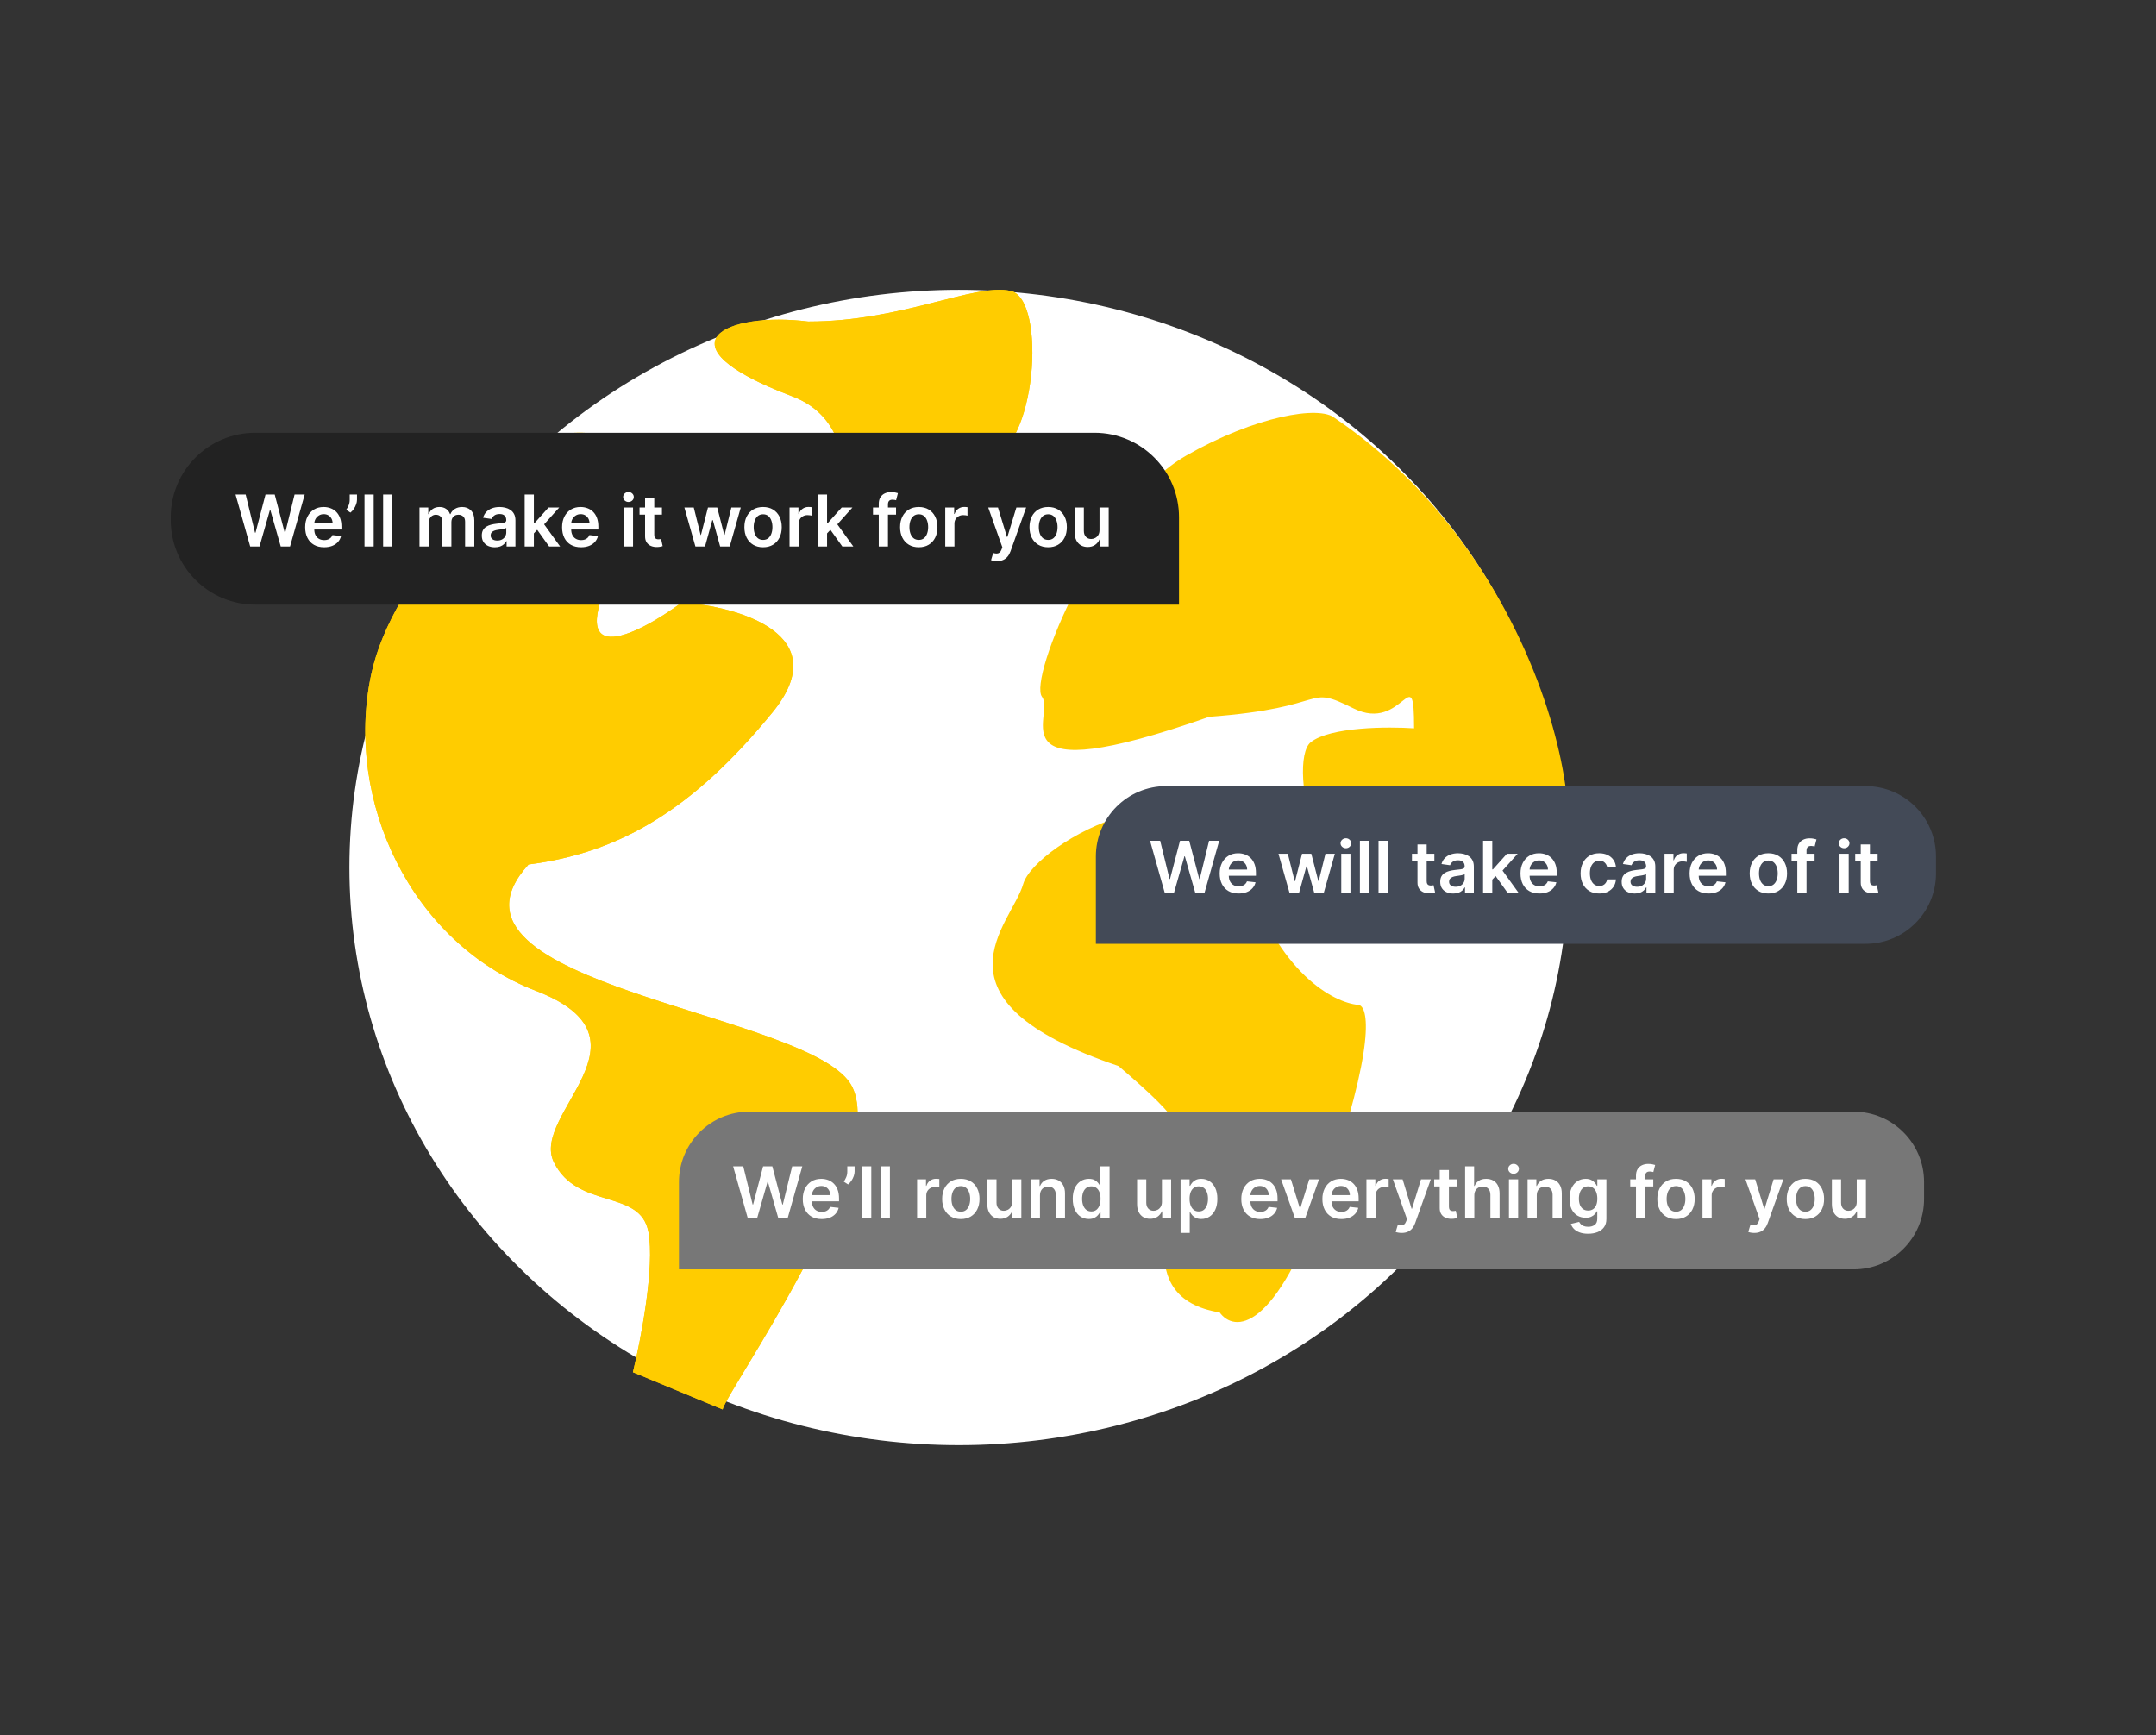
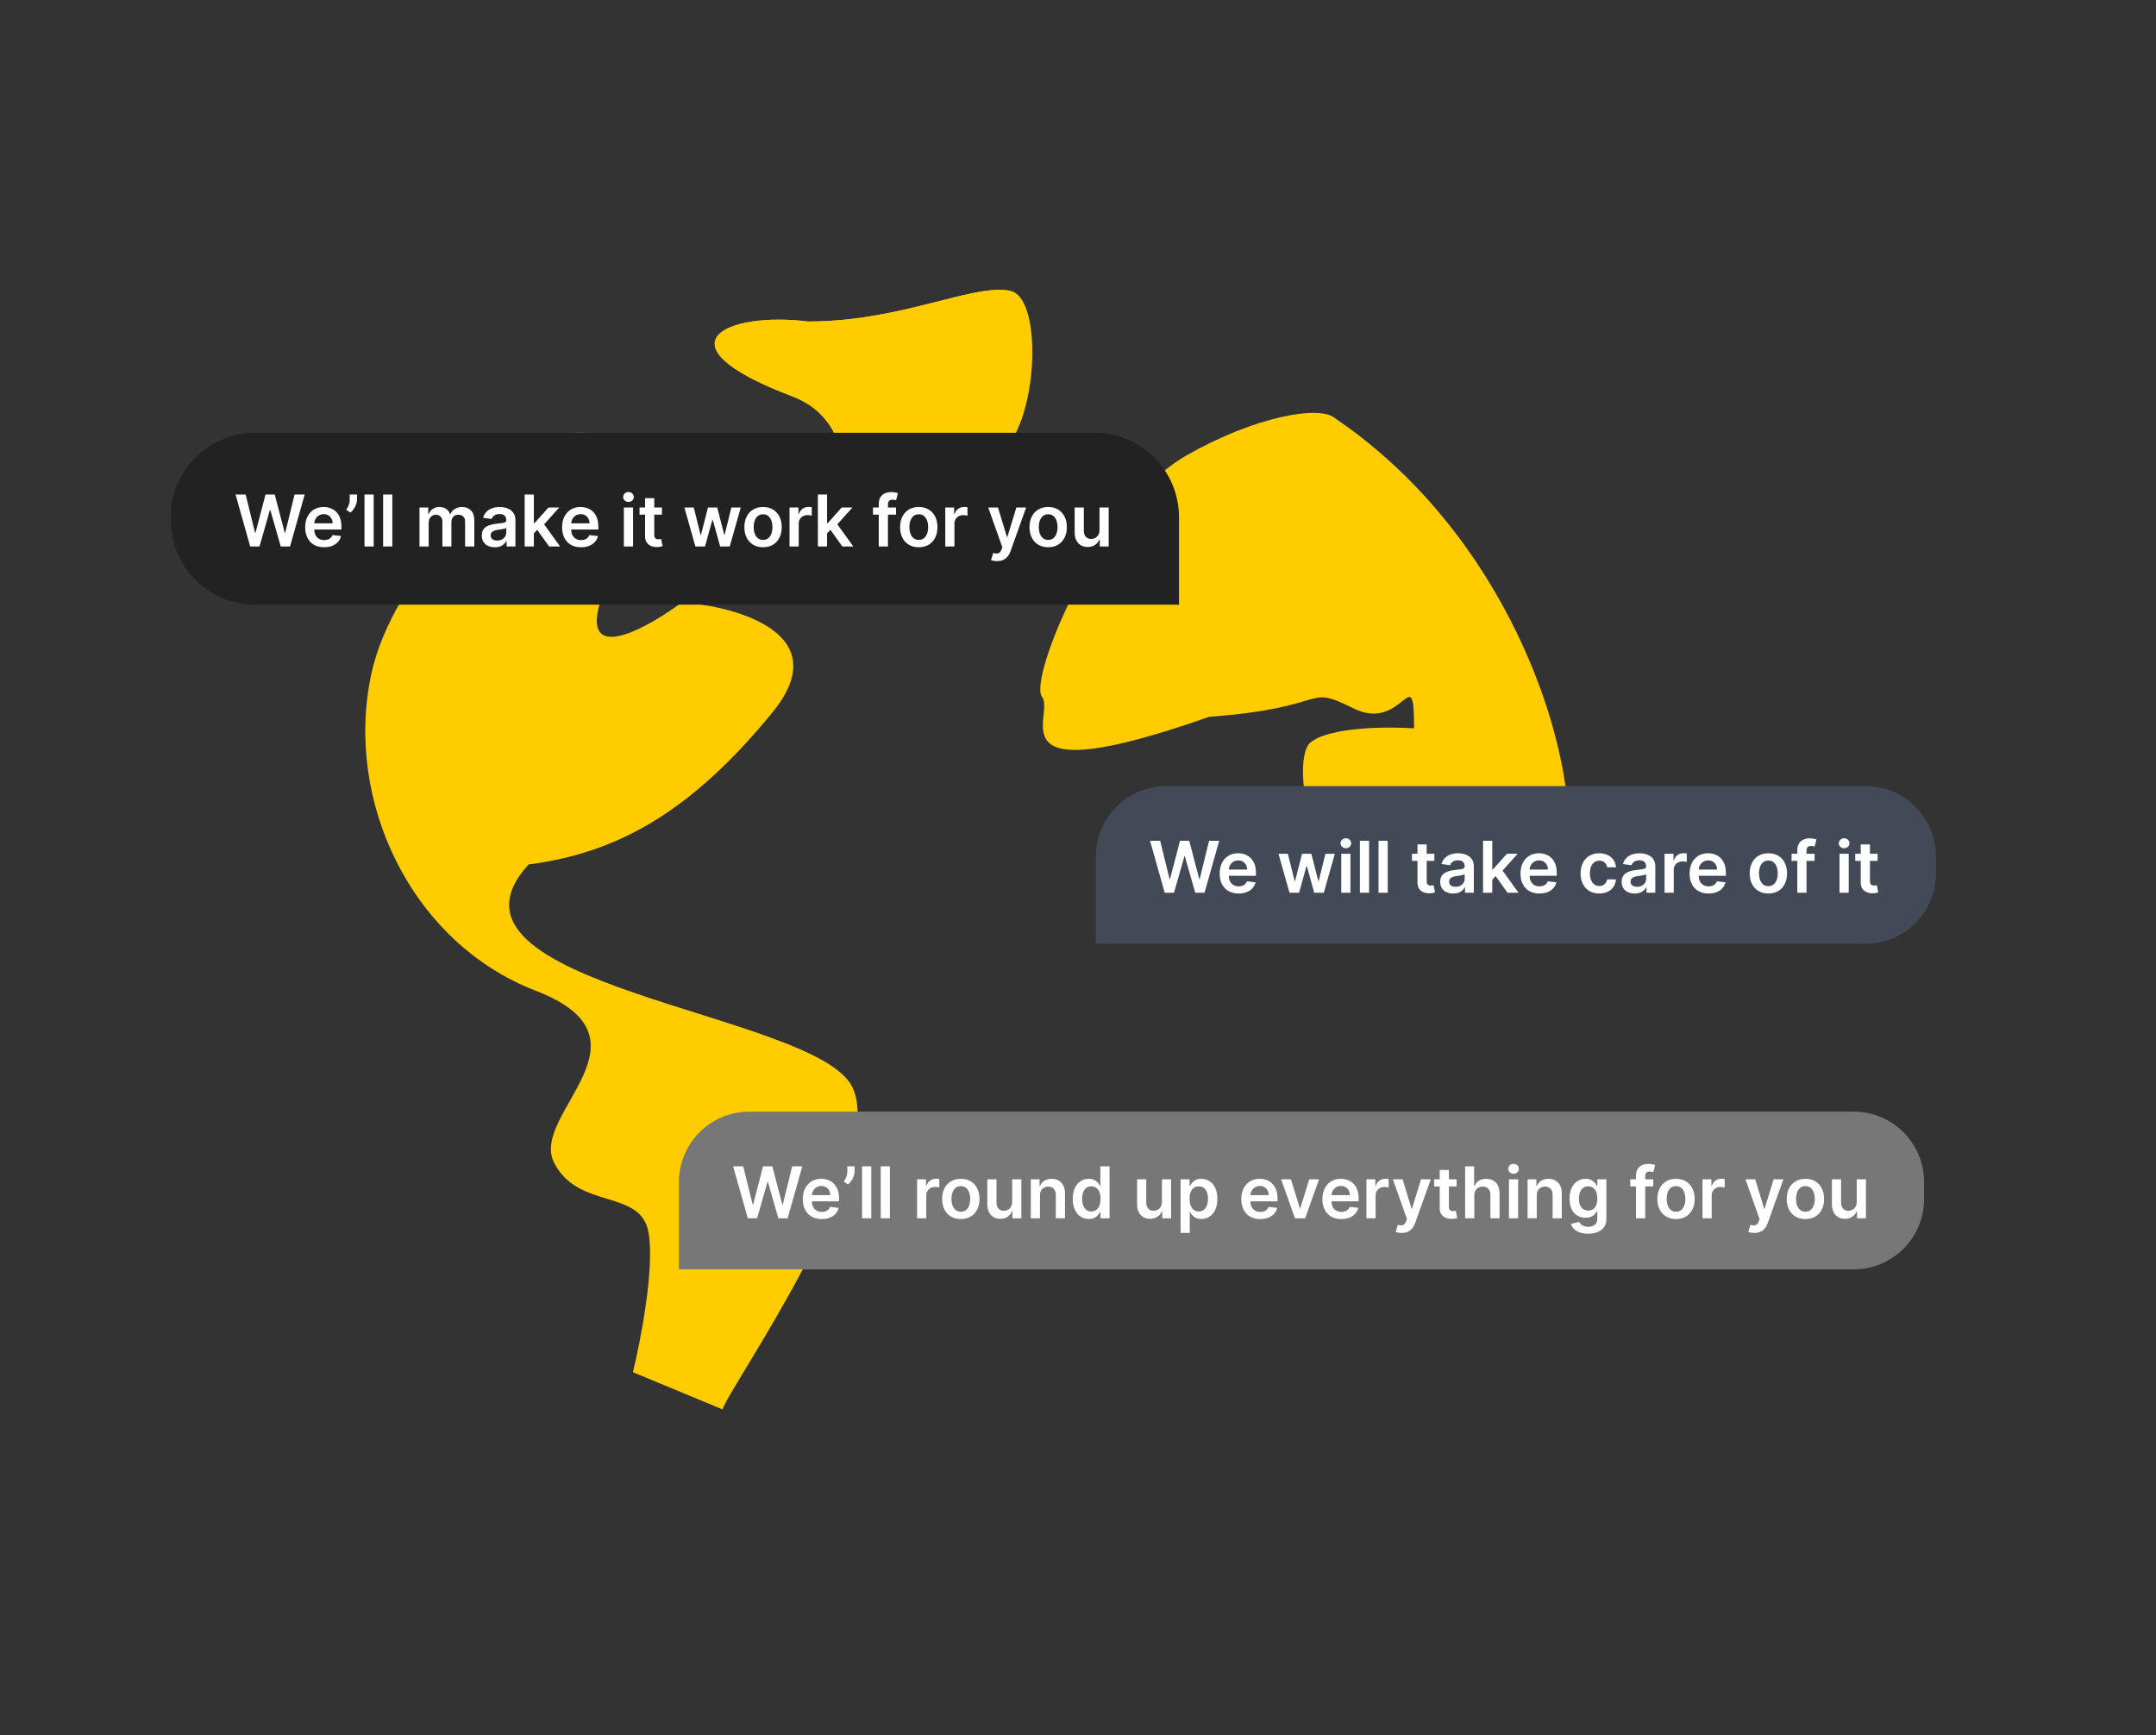
<svg xmlns="http://www.w3.org/2000/svg" width="543" height="437" viewBox="0 0 543 437" fill="none">
  <rect x="0" y="0" width="543" height="437" fill="#333333" stroke="none" />
-   <ellipse cx="241.5" cy="218.5" rx="153.5" ry="145.5" fill="white" />
+   <g style="mix-blend-mode:multiply">
+     <path d="M254.494 73.266C245.249 71.287 227.17 80.984 203.545 80.984C183.069 78.412 164.757 86.644 199.436 99.785C221.007 107.959 207.243 136 222.445 136C237.648 136 236.004 117.191 248.536 115.617Z" fill="#FFCC00" />
+   </g>
+   <g style="mix-blend-mode:multiply">
+     </g>
  <g style="mix-blend-mode:multiply">
    <path d="M254.494 73.266C245.249 71.287 227.17 80.984 203.545 80.984C183.069 78.412 164.757 86.644 199.436 99.785C221.007 107.959 207.243 136 222.445 136C237.648 136 236.004 117.191 248.536 115.617C261.068 114.042 263.739 75.245 254.494 73.266Z" fill="#FFCC00" />
  </g>
  <g style="mix-blend-mode:multiply">
    <path d="M214.646 273.776C223.887 292.715 182.816 350.704 181.995 355L159.406 345.628C161.391 337.493 164.95 319.035 163.307 310.288C161.254 299.354 145.441 304.821 139.486 292.715C133.531 280.61 166.388 261.671 134.968 249.565C103.549 237.46 86.71 201.729 93.486 169.903C98.908 144.443 126.686 119.073 139.897 109.571C151.807 107.358 171.727 110.391 156.12 140.225C140.513 170.059 160.022 160.336 171.727 151.745C186.033 152.786 210.621 159.789 194.521 179.47C174.397 204.072 155.915 214.811 133.12 217.739C105.192 248.394 205.405 254.837 214.646 273.776Z" fill="#FFCC00" />
  </g>
  <g style="mix-blend-mode:multiply">
-     <path d="M254.494 73.266C245.249 71.287 227.17 80.984 203.545 80.984C183.069 78.412 164.757 86.644 199.436 99.785C221.007 107.959 207.243 136 222.445 136C237.648 136 236.004 117.191 248.536 115.617C261.068 114.042 263.739 75.245 254.494 73.266Z" fill="#FFCC00" />
-   </g>
-   <g style="mix-blend-mode:multiply">
-     <path d="M214.646 273.776C223.887 292.715 182.816 350.704 181.995 355L159.406 345.628C161.391 337.493 164.95 319.035 163.307 310.288C161.254 299.354 145.441 304.821 139.486 292.715C133.531 280.61 166.388 261.671 134.968 249.565C103.549 237.46 86.71 201.729 93.486 169.903C98.908 144.443 126.686 119.073 139.897 109.571C151.807 107.358 171.727 110.391 156.12 140.225C140.513 170.059 160.022 160.336 171.727 151.745C186.033 152.786 210.621 159.789 194.521 179.47C174.397 204.072 155.915 214.811 133.12 217.739C105.192 248.394 205.405 254.837 214.646 273.776Z" fill="#FFCC00" />
-   </g>
-   <g style="mix-blend-mode:multiply">
-     <path d="M333.863 299.544C321.053 336.229 310.734 335.514 307.176 330.57C284.389 326.863 295.885 303.251 297.732 294.47C299.58 285.689 298.348 282.762 281.72 268.517C232.04 251.736 254.827 232.808 257.701 222.661C260.575 212.514 303.686 187.927 313.745 219.734C321.792 245.179 335.985 252.582 342.075 253.102C344.675 253.297 346.673 262.859 333.863 299.544Z" fill="#FFCC00" />
-   </g>
+     </g>
  <g style="mix-blend-mode:multiply">
    <path d="M298.762 114.743C316.1 104.834 332.401 102.007 336.218 105.327C395.706 145.71 403.874 227.36 387.775 220.392C371.675 213.425 372.86 202.613 359.237 203.967C345.615 205.322 380.084 221.967 356.141 228.354C332.199 234.741 323.943 191.774 330.135 186.935C335.089 183.065 349.537 183 356.141 183.452C356.141 165.491 353.482 184.711 340.868 178.419C328.254 172.128 335.708 178.226 304.542 180.548C249.433 199.903 265.945 180.161 262.436 175.516C258.927 170.871 277.091 127.13 298.762 114.743Z" fill="#FFCC00" />
  </g>
  <path d="M43 130.294C43 118.533 52.533 109 64.294 109H275.647C287.407 109 296.941 118.534 296.941 130.294V152.294H64.294C52.533 152.294 43 142.76 43 131V130.294Z" fill="#222222" />
  <path d="M63.016 137.647L59.322 124.556H61.872L64.231 134.176H64.352L66.871 124.556H69.191L71.716 134.182H71.831L74.19 124.556H76.74L73.046 137.647H70.706L68.085 128.461H67.983L65.356 137.647H63.016ZM81.627 137.839C80.642 137.839 79.792 137.634 79.076 137.225C78.365 136.812 77.817 136.228 77.434 135.474C77.05 134.715 76.858 133.822 76.858 132.795C76.858 131.785 77.05 130.899 77.434 130.136C77.821 129.369 78.363 128.773 79.057 128.346C79.752 127.916 80.568 127.701 81.505 127.701C82.111 127.701 82.681 127.799 83.218 127.995C83.76 128.187 84.237 128.485 84.65 128.89C85.068 129.295 85.396 129.81 85.635 130.437C85.873 131.059 85.993 131.8 85.993 132.661V133.371H77.945V131.811H83.775C83.77 131.368 83.674 130.974 83.487 130.628C83.299 130.279 83.037 130.004 82.701 129.804C82.368 129.604 81.981 129.503 81.537 129.503C81.064 129.503 80.649 129.618 80.291 129.849C79.933 130.074 79.654 130.373 79.454 130.743C79.257 131.11 79.157 131.513 79.153 131.952V133.313C79.153 133.884 79.257 134.374 79.466 134.783C79.675 135.188 79.967 135.499 80.342 135.716C80.717 135.93 81.156 136.036 81.659 136.036C81.995 136.036 82.3 135.989 82.573 135.895C82.846 135.797 83.082 135.655 83.282 135.467C83.483 135.28 83.634 135.047 83.736 134.77L85.897 135.013C85.76 135.584 85.5 136.083 85.117 136.509C84.738 136.931 84.252 137.259 83.659 137.493C83.067 137.724 82.39 137.839 81.627 137.839ZM89.912 124.556V125.86C89.912 126.235 89.84 126.625 89.695 127.03C89.555 127.43 89.361 127.814 89.114 128.18C88.866 128.542 88.585 128.854 88.27 129.113L87.196 128.417C87.43 128.063 87.635 127.682 87.809 127.273C87.984 126.859 88.072 126.393 88.072 125.873V124.556H89.912ZM94.114 124.556V137.647H91.8V124.556H94.114ZM98.807 124.556V137.647H96.493V124.556H98.807ZM105.651 137.647V127.829H107.863V129.497H107.978C108.183 128.934 108.521 128.496 108.994 128.18C109.467 127.861 110.032 127.701 110.688 127.701C111.353 127.701 111.913 127.863 112.369 128.187C112.83 128.506 113.153 128.943 113.341 129.497H113.443C113.661 128.952 114.027 128.517 114.543 128.193C115.063 127.865 115.678 127.701 116.39 127.701C117.293 127.701 118.031 127.986 118.602 128.557C119.173 129.128 119.458 129.961 119.458 131.057V137.647H117.138V131.415C117.138 130.805 116.976 130.36 116.652 130.079C116.328 129.793 115.932 129.65 115.463 129.65C114.905 129.65 114.468 129.825 114.153 130.175C113.842 130.52 113.686 130.969 113.686 131.523V137.647H111.417V131.319C111.417 130.812 111.264 130.407 110.957 130.104C110.654 129.802 110.258 129.65 109.768 129.65C109.435 129.65 109.133 129.736 108.86 129.906C108.587 130.072 108.37 130.309 108.208 130.616C108.046 130.918 107.965 131.272 107.965 131.677V137.647H105.651ZM124.631 137.845C124.009 137.845 123.448 137.734 122.95 137.513C122.455 137.287 122.063 136.954 121.774 136.515C121.488 136.077 121.345 135.535 121.345 134.892C121.345 134.338 121.448 133.88 121.652 133.518C121.857 133.155 122.136 132.866 122.49 132.648C122.843 132.431 123.242 132.267 123.685 132.156C124.132 132.041 124.595 131.958 125.072 131.907C125.647 131.847 126.114 131.794 126.472 131.747C126.83 131.696 127.09 131.619 127.252 131.517C127.418 131.41 127.501 131.246 127.501 131.025V130.986C127.501 130.505 127.358 130.132 127.073 129.868C126.787 129.604 126.376 129.471 125.839 129.471C125.272 129.471 124.823 129.595 124.49 129.842C124.162 130.089 123.941 130.381 123.826 130.718L121.665 130.411C121.835 129.814 122.117 129.316 122.509 128.915C122.901 128.51 123.38 128.208 123.947 128.008C124.514 127.803 125.14 127.701 125.826 127.701C126.299 127.701 126.77 127.756 127.239 127.867C127.708 127.978 128.136 128.161 128.524 128.417C128.911 128.668 129.223 129.011 129.457 129.446C129.696 129.881 129.815 130.424 129.815 131.076V137.647H127.59V136.298H127.514C127.373 136.571 127.175 136.827 126.919 137.065C126.668 137.3 126.35 137.489 125.967 137.634C125.588 137.775 125.142 137.845 124.631 137.845ZM125.232 136.145C125.696 136.145 126.099 136.053 126.44 135.87C126.781 135.682 127.043 135.435 127.226 135.128C127.414 134.822 127.507 134.487 127.507 134.125V132.968C127.435 133.028 127.311 133.083 127.137 133.134C126.966 133.185 126.774 133.23 126.561 133.268C126.348 133.307 126.137 133.341 125.928 133.371C125.72 133.4 125.539 133.426 125.385 133.447C125.04 133.494 124.731 133.571 124.458 133.677C124.186 133.784 123.97 133.933 123.813 134.125C123.655 134.312 123.576 134.555 123.576 134.854C123.576 135.28 123.732 135.601 124.043 135.819C124.354 136.036 124.75 136.145 125.232 136.145ZM134.251 134.566L134.245 131.773H134.615L138.144 127.829H140.848L136.507 132.661H136.028L134.251 134.566ZM132.142 137.647V124.556H134.455V137.647H132.142ZM138.303 137.647L135.107 133.179L136.667 131.549L141.071 137.647H138.303ZM146.332 137.839C145.348 137.839 144.497 137.634 143.781 137.225C143.07 136.812 142.522 136.228 142.139 135.474C141.755 134.715 141.563 133.822 141.563 132.795C141.563 131.785 141.755 130.899 142.139 130.136C142.527 129.369 143.068 128.773 143.762 128.346C144.457 127.916 145.273 127.701 146.21 127.701C146.816 127.701 147.387 127.799 147.924 127.995C148.465 128.187 148.942 128.485 149.355 128.89C149.773 129.295 150.101 129.81 150.34 130.437C150.578 131.059 150.698 131.8 150.698 132.661V133.371H142.65V131.811H148.48C148.475 131.368 148.379 130.974 148.192 130.628C148.004 130.279 147.742 130.004 147.406 129.804C147.073 129.604 146.686 129.503 146.242 129.503C145.769 129.503 145.354 129.618 144.996 129.849C144.638 130.074 144.359 130.373 144.159 130.743C143.963 131.11 143.862 131.513 143.858 131.952V133.313C143.858 133.884 143.963 134.374 144.171 134.783C144.38 135.188 144.672 135.499 145.047 135.716C145.422 135.93 145.861 136.036 146.364 136.036C146.701 136.036 147.005 135.989 147.278 135.895C147.551 135.797 147.787 135.655 147.987 135.467C148.188 135.28 148.339 135.047 148.441 134.77L150.602 135.013C150.465 135.584 150.205 136.083 149.822 136.509C149.443 136.931 148.957 137.259 148.365 137.493C147.772 137.724 147.095 137.839 146.332 137.839ZM157.12 137.647V127.829H159.434V137.647H157.12ZM158.283 126.435C157.917 126.435 157.602 126.314 157.337 126.071C157.073 125.824 156.941 125.528 156.941 125.182C156.941 124.833 157.073 124.537 157.337 124.294C157.602 124.047 157.917 123.923 158.283 123.923C158.654 123.923 158.97 124.047 159.229 124.294C159.494 124.537 159.626 124.833 159.626 125.182C159.626 125.528 159.494 125.824 159.229 126.071C158.97 126.314 158.654 126.435 158.283 126.435ZM166.716 127.829V129.618H161.072V127.829H166.716ZM162.465 125.476H164.779V134.694C164.779 135.005 164.826 135.243 164.92 135.41C165.018 135.572 165.146 135.682 165.303 135.742C165.461 135.802 165.636 135.832 165.828 135.832C165.973 135.832 166.105 135.821 166.224 135.8C166.348 135.778 166.441 135.759 166.505 135.742L166.895 137.551C166.772 137.594 166.595 137.64 166.365 137.692C166.139 137.743 165.862 137.773 165.534 137.781C164.954 137.798 164.432 137.711 163.968 137.519C163.503 137.323 163.134 137.02 162.862 136.611C162.593 136.202 162.461 135.691 162.465 135.077V125.476ZM175.142 137.647L172.368 127.829H174.727L176.453 134.732H176.542L178.307 127.829H180.64L182.404 134.694H182.5L184.2 127.829H186.565L183.784 137.647H181.375L179.534 131.012H179.4L177.559 137.647H175.142ZM192.182 137.839C191.223 137.839 190.392 137.628 189.689 137.206C188.986 136.784 188.441 136.194 188.053 135.435C187.669 134.677 187.477 133.79 187.477 132.776C187.477 131.762 187.669 130.873 188.053 130.111C188.441 129.348 188.986 128.756 189.689 128.334C190.392 127.912 191.223 127.701 192.182 127.701C193.141 127.701 193.972 127.912 194.675 128.334C195.378 128.756 195.921 129.348 196.305 130.111C196.693 130.873 196.887 131.762 196.887 132.776C196.887 133.79 196.693 134.677 196.305 135.435C195.921 136.194 195.378 136.784 194.675 137.206C193.972 137.628 193.141 137.839 192.182 137.839ZM192.195 135.985C192.715 135.985 193.149 135.842 193.499 135.557C193.848 135.267 194.108 134.879 194.279 134.393C194.453 133.908 194.541 133.366 194.541 132.77C194.541 132.169 194.453 131.626 194.279 131.14C194.108 130.65 193.848 130.26 193.499 129.97C193.149 129.68 192.715 129.535 192.195 129.535C191.662 129.535 191.219 129.68 190.865 129.97C190.516 130.26 190.254 130.65 190.079 131.14C189.909 131.626 189.823 132.169 189.823 132.77C189.823 133.366 189.909 133.908 190.079 134.393C190.254 134.879 190.516 135.267 190.865 135.557C191.219 135.842 191.662 135.985 192.195 135.985ZM198.851 137.647V127.829H201.094V129.465H201.196C201.375 128.898 201.682 128.461 202.117 128.155C202.556 127.844 203.057 127.688 203.619 127.688C203.747 127.688 203.89 127.694 204.047 127.707C204.209 127.716 204.343 127.731 204.45 127.752V129.881C204.352 129.846 204.196 129.817 203.983 129.791C203.775 129.761 203.572 129.746 203.376 129.746C202.954 129.746 202.575 129.838 202.238 130.021C201.906 130.2 201.644 130.449 201.452 130.769C201.26 131.089 201.164 131.457 201.164 131.875V137.647H198.851ZM208.097 134.566L208.09 131.773H208.461L211.989 127.829H214.693L210.353 132.661H209.874L208.097 134.566ZM205.987 137.647V124.556H208.301V137.647H205.987ZM212.149 137.647L208.953 133.179L210.513 131.549L214.917 137.647H212.149ZM225.673 127.829V129.618H219.869V127.829H225.673ZM221.32 137.647V126.902C221.32 126.241 221.457 125.692 221.729 125.253C222.006 124.814 222.377 124.486 222.841 124.268C223.306 124.051 223.822 123.942 224.388 123.942C224.789 123.942 225.145 123.974 225.456 124.038C225.767 124.102 225.997 124.16 226.146 124.211L225.686 126.001C225.588 125.971 225.464 125.941 225.315 125.911C225.166 125.877 225 125.86 224.817 125.86C224.386 125.86 224.082 125.964 223.903 126.173C223.728 126.378 223.64 126.672 223.64 127.055V137.647H221.32ZM231.399 137.839C230.44 137.839 229.609 137.628 228.906 137.206C228.203 136.784 227.657 136.194 227.27 135.435C226.886 134.677 226.694 133.79 226.694 132.776C226.694 131.762 226.886 130.873 227.27 130.111C227.657 129.348 228.203 128.756 228.906 128.334C229.609 127.912 230.44 127.701 231.399 127.701C232.358 127.701 233.189 127.912 233.892 128.334C234.595 128.756 235.138 129.348 235.522 130.111C235.909 130.873 236.103 131.762 236.103 132.776C236.103 133.79 235.909 134.677 235.522 135.435C235.138 136.194 234.595 136.784 233.892 137.206C233.189 137.628 232.358 137.839 231.399 137.839ZM231.412 135.985C231.932 135.985 232.366 135.842 232.716 135.557C233.065 135.267 233.325 134.879 233.495 134.393C233.67 133.908 233.758 133.366 233.758 132.77C233.758 132.169 233.67 131.626 233.495 131.14C233.325 130.65 233.065 130.26 232.716 129.97C232.366 129.68 231.932 129.535 231.412 129.535C230.879 129.535 230.436 129.68 230.082 129.97C229.733 130.26 229.471 130.65 229.296 131.14C229.125 131.626 229.04 132.169 229.04 132.77C229.04 133.366 229.125 133.908 229.296 134.393C229.471 134.879 229.733 135.267 230.082 135.557C230.436 135.842 230.879 135.985 231.412 135.985ZM238.067 137.647V127.829H240.311V129.465H240.413C240.592 128.898 240.899 128.461 241.334 128.155C241.773 127.844 242.273 127.688 242.836 127.688C242.964 127.688 243.106 127.694 243.264 127.707C243.426 127.716 243.56 127.731 243.667 127.752V129.881C243.569 129.846 243.413 129.817 243.2 129.791C242.991 129.761 242.789 129.746 242.593 129.746C242.171 129.746 241.792 129.838 241.455 130.021C241.123 130.2 240.861 130.449 240.669 130.769C240.477 131.089 240.381 131.457 240.381 131.875V137.647H238.067ZM251.107 141.329C250.792 141.329 250.5 141.303 250.231 141.252C249.967 141.205 249.756 141.15 249.599 141.086L250.136 139.283C250.472 139.381 250.773 139.428 251.037 139.424C251.301 139.42 251.533 139.336 251.734 139.175C251.938 139.017 252.111 138.753 252.251 138.382L252.449 137.851L248.889 127.829H251.344L253.606 135.243H253.709L255.978 127.829H258.439L254.508 138.836C254.324 139.356 254.082 139.801 253.779 140.172C253.476 140.547 253.106 140.832 252.667 141.028C252.232 141.229 251.712 141.329 251.107 141.329ZM263.989 137.839C263.03 137.839 262.199 137.628 261.496 137.206C260.793 136.784 260.247 136.194 259.859 135.435C259.476 134.677 259.284 133.79 259.284 132.776C259.284 131.762 259.476 130.873 259.859 130.111C260.247 129.348 260.793 128.756 261.496 128.334C262.199 127.912 263.03 127.701 263.989 127.701C264.947 127.701 265.778 127.912 266.482 128.334C267.185 128.756 267.728 129.348 268.112 130.111C268.499 130.873 268.693 131.762 268.693 132.776C268.693 133.79 268.499 134.677 268.112 135.435C267.728 136.194 267.185 136.784 266.482 137.206C265.778 137.628 264.947 137.839 263.989 137.839ZM264.001 135.985C264.521 135.985 264.956 135.842 265.305 135.557C265.655 135.267 265.915 134.879 266.085 134.393C266.26 133.908 266.347 133.366 266.347 132.77C266.347 132.169 266.26 131.626 266.085 131.14C265.915 130.65 265.655 130.26 265.305 129.97C264.956 129.68 264.521 129.535 264.001 129.535C263.469 129.535 263.026 129.68 262.672 129.97C262.322 130.26 262.06 130.65 261.886 131.14C261.715 131.626 261.63 132.169 261.63 132.77C261.63 133.366 261.715 133.908 261.886 134.393C262.06 134.879 262.322 135.267 262.672 135.557C263.026 135.842 263.469 135.985 264.001 135.985ZM276.915 133.518V127.829H279.229V137.647H276.985V135.902H276.883C276.661 136.452 276.297 136.901 275.79 137.251C275.287 137.6 274.667 137.775 273.93 137.775C273.286 137.775 272.718 137.632 272.223 137.346C271.733 137.057 271.35 136.637 271.073 136.087C270.796 135.533 270.657 134.864 270.657 134.08V127.829H272.971V133.722C272.971 134.344 273.142 134.839 273.482 135.205C273.823 135.572 274.271 135.755 274.825 135.755C275.166 135.755 275.496 135.672 275.816 135.506C276.135 135.339 276.397 135.092 276.602 134.764C276.811 134.432 276.915 134.016 276.915 133.518Z" fill="white" />
  <path d="M276 215.725C276 205.936 283.936 198 293.725 198H469.862C479.652 198 487.587 205.936 487.587 215.725V220C487.587 229.789 479.652 237.725 469.862 237.725H276V215.725Z" fill="#434A57" />
  <path d="M293.34 224.862L289.645 211.771H292.195L294.554 221.391H294.676L297.194 211.771H299.514L302.039 221.398H302.154L304.513 211.771H307.063L303.369 224.862H301.029L298.409 215.677H298.306L295.679 224.862H293.34ZM311.95 225.054C310.966 225.054 310.116 224.85 309.4 224.44C308.688 224.027 308.14 223.443 307.757 222.689C307.373 221.93 307.182 221.038 307.182 220.011C307.182 219.001 307.373 218.114 307.757 217.352C308.145 216.585 308.686 215.988 309.38 215.562C310.075 215.131 310.891 214.916 311.829 214.916C312.434 214.916 313.005 215.014 313.542 215.21C314.083 215.402 314.56 215.7 314.974 216.105C315.391 216.51 315.719 217.026 315.958 217.652C316.197 218.274 316.316 219.016 316.316 219.877V220.586H308.268V219.026H314.098C314.094 218.583 313.998 218.189 313.81 217.844C313.623 217.494 313.361 217.22 313.024 217.019C312.692 216.819 312.304 216.719 311.861 216.719C311.388 216.719 310.972 216.834 310.614 217.064C310.256 217.29 309.977 217.588 309.777 217.959C309.581 218.325 309.481 218.728 309.476 219.167V220.528C309.476 221.1 309.581 221.59 309.79 221.999C309.998 222.403 310.29 222.715 310.665 222.932C311.04 223.145 311.479 223.252 311.982 223.252C312.319 223.252 312.623 223.205 312.896 223.111C313.169 223.013 313.405 222.87 313.606 222.683C313.806 222.495 313.957 222.263 314.059 221.986L316.22 222.229C316.084 222.8 315.824 223.298 315.44 223.725C315.061 224.146 314.575 224.475 313.983 224.709C313.39 224.939 312.713 225.054 311.95 225.054ZM324.765 224.862L321.99 215.044H324.349L326.075 221.948H326.164L327.929 215.044H330.262L332.026 221.909H332.122L333.822 215.044H336.187L333.407 224.862H330.997L329.156 218.227H329.022L327.181 224.862H324.765ZM337.803 224.862V215.044H340.117V224.862H337.803ZM338.966 213.651C338.6 213.651 338.284 213.529 338.02 213.286C337.756 213.039 337.624 212.743 337.624 212.398C337.624 212.048 337.756 211.752 338.02 211.509C338.284 211.262 338.6 211.139 338.966 211.139C339.337 211.139 339.652 211.262 339.912 211.509C340.176 211.752 340.308 212.048 340.308 212.398C340.308 212.743 340.176 213.039 339.912 213.286C339.652 213.529 339.337 213.651 338.966 213.651ZM344.81 211.771V224.862H342.496V211.771H344.81ZM349.503 211.771V224.862H347.189V211.771H349.503ZM361.25 215.044V216.834H355.606V215.044H361.25ZM357 212.692H359.314V221.909C359.314 222.22 359.36 222.459 359.454 222.625C359.552 222.787 359.68 222.898 359.838 222.957C359.995 223.017 360.17 223.047 360.362 223.047C360.507 223.047 360.639 223.036 360.758 223.015C360.882 222.994 360.975 222.975 361.039 222.957L361.429 224.766C361.306 224.809 361.129 224.856 360.899 224.907C360.673 224.958 360.396 224.988 360.068 224.997C359.488 225.014 358.966 224.926 358.502 224.734C358.037 224.538 357.669 224.236 357.396 223.827C357.127 223.418 356.995 222.906 357 222.293V212.692ZM366.011 225.06C365.389 225.06 364.828 224.95 364.33 224.728C363.835 224.502 363.443 224.17 363.154 223.731C362.868 223.292 362.725 222.751 362.725 222.107C362.725 221.553 362.828 221.095 363.032 220.733C363.237 220.371 363.516 220.081 363.869 219.864C364.223 219.646 364.622 219.482 365.065 219.372C365.512 219.256 365.975 219.173 366.452 219.122C367.027 219.063 367.494 219.009 367.852 218.962C368.21 218.911 368.47 218.835 368.632 218.732C368.798 218.626 368.881 218.462 368.881 218.24V218.202C368.881 217.72 368.738 217.347 368.453 217.083C368.167 216.819 367.756 216.687 367.219 216.687C366.652 216.687 366.203 216.81 365.87 217.058C365.542 217.305 365.32 217.597 365.205 217.933L363.045 217.627C363.215 217.03 363.497 216.531 363.889 216.131C364.281 215.726 364.76 215.423 365.327 215.223C365.894 215.019 366.52 214.916 367.206 214.916C367.679 214.916 368.15 214.972 368.619 215.082C369.087 215.193 369.516 215.377 369.904 215.632C370.291 215.884 370.602 216.227 370.837 216.661C371.075 217.096 371.195 217.639 371.195 218.291V224.862H368.97V223.514H368.894C368.753 223.786 368.555 224.042 368.299 224.281C368.048 224.515 367.73 224.705 367.347 224.85C366.967 224.99 366.522 225.06 366.011 225.06ZM366.612 223.36C367.076 223.36 367.479 223.269 367.82 223.085C368.161 222.898 368.423 222.651 368.606 222.344C368.793 222.037 368.887 221.703 368.887 221.34V220.183C368.815 220.243 368.691 220.298 368.516 220.35C368.346 220.401 368.154 220.445 367.941 220.484C367.728 220.522 367.517 220.556 367.308 220.586C367.1 220.616 366.918 220.641 366.765 220.663C366.42 220.71 366.111 220.786 365.838 220.893C365.565 220.999 365.35 221.149 365.193 221.34C365.035 221.528 364.956 221.771 364.956 222.069C364.956 222.495 365.112 222.817 365.423 223.034C365.734 223.252 366.13 223.36 366.612 223.36ZM375.631 221.781L375.624 218.988H375.995L379.524 215.044H382.227L377.887 219.877H377.408L375.631 221.781ZM373.521 224.862V211.771H375.835V224.862H373.521ZM379.683 224.862L376.487 220.394L378.047 218.764L382.451 224.862H379.683ZM387.712 225.054C386.727 225.054 385.877 224.85 385.161 224.44C384.45 224.027 383.902 223.443 383.519 222.689C383.135 221.93 382.943 221.038 382.943 220.011C382.943 219.001 383.135 218.114 383.519 217.352C383.906 216.585 384.448 215.988 385.142 215.562C385.837 215.131 386.653 214.916 387.59 214.916C388.195 214.916 388.766 215.014 389.303 215.21C389.845 215.402 390.322 215.7 390.735 216.105C391.153 216.51 391.481 217.026 391.72 217.652C391.958 218.274 392.078 219.016 392.078 219.877V220.586H384.03V219.026H389.86C389.855 218.583 389.759 218.189 389.572 217.844C389.384 217.494 389.122 217.22 388.786 217.019C388.453 216.819 388.065 216.719 387.622 216.719C387.149 216.719 386.734 216.834 386.376 217.064C386.018 217.29 385.739 217.588 385.538 217.959C385.342 218.325 385.242 218.728 385.238 219.167V220.528C385.238 221.1 385.342 221.59 385.551 221.999C385.76 222.403 386.052 222.715 386.427 222.932C386.802 223.145 387.241 223.252 387.744 223.252C388.08 223.252 388.385 223.205 388.658 223.111C388.931 223.013 389.167 222.87 389.367 222.683C389.568 222.495 389.719 222.263 389.821 221.986L391.982 222.229C391.845 222.8 391.585 223.298 391.202 223.725C390.823 224.146 390.337 224.475 389.744 224.709C389.152 224.939 388.475 225.054 387.712 225.054ZM402.783 225.054C401.803 225.054 400.961 224.839 400.258 224.408C399.559 223.978 399.02 223.384 398.641 222.625C398.266 221.862 398.078 220.984 398.078 219.992C398.078 218.994 398.27 218.114 398.653 217.352C399.037 216.585 399.578 215.988 400.277 215.562C400.98 215.131 401.811 214.916 402.77 214.916C403.567 214.916 404.272 215.063 404.886 215.357C405.504 215.647 405.996 216.058 406.362 216.591C406.729 217.119 406.937 217.737 406.989 218.445H404.777C404.687 217.972 404.474 217.578 404.138 217.262C403.805 216.943 403.36 216.783 402.802 216.783C402.329 216.783 401.913 216.911 401.555 217.166C401.197 217.418 400.918 217.78 400.718 218.253C400.522 218.726 400.424 219.293 400.424 219.953C400.424 220.622 400.522 221.198 400.718 221.679C400.914 222.156 401.189 222.525 401.543 222.785C401.901 223.041 402.32 223.168 402.802 223.168C403.143 223.168 403.447 223.104 403.716 222.977C403.989 222.845 404.217 222.655 404.4 222.408C404.583 222.161 404.709 221.86 404.777 221.506H406.989C406.933 222.201 406.729 222.817 406.375 223.354C406.021 223.886 405.54 224.304 404.93 224.607C404.321 224.905 403.605 225.054 402.783 225.054ZM411.714 225.06C411.092 225.06 410.531 224.95 410.033 224.728C409.538 224.502 409.146 224.17 408.857 223.731C408.571 223.292 408.428 222.751 408.428 222.107C408.428 221.553 408.531 221.095 408.735 220.733C408.94 220.371 409.219 220.081 409.573 219.864C409.926 219.646 410.325 219.482 410.768 219.372C411.215 219.256 411.678 219.173 412.155 219.122C412.73 219.063 413.197 219.009 413.555 218.962C413.913 218.911 414.173 218.835 414.335 218.732C414.501 218.626 414.584 218.462 414.584 218.24V218.202C414.584 217.72 414.441 217.347 414.156 217.083C413.87 216.819 413.459 216.687 412.922 216.687C412.355 216.687 411.906 216.81 411.573 217.058C411.245 217.305 411.024 217.597 410.909 217.933L408.748 217.627C408.918 217.03 409.2 216.531 409.592 216.131C409.984 215.726 410.463 215.423 411.03 215.223C411.597 215.019 412.223 214.916 412.909 214.916C413.382 214.916 413.853 214.972 414.322 215.082C414.791 215.193 415.219 215.377 415.607 215.632C415.994 215.884 416.306 216.227 416.54 216.661C416.779 217.096 416.898 217.639 416.898 218.291V224.862H414.673V223.514H414.597C414.456 223.786 414.258 224.042 414.002 224.281C413.751 224.515 413.433 224.705 413.05 224.85C412.671 224.99 412.225 225.06 411.714 225.06ZM412.315 223.36C412.779 223.36 413.182 223.269 413.523 223.085C413.864 222.898 414.126 222.651 414.309 222.344C414.497 222.037 414.59 221.703 414.59 221.34V220.183C414.518 220.243 414.394 220.298 414.22 220.35C414.049 220.401 413.857 220.445 413.644 220.484C413.431 220.522 413.22 220.556 413.011 220.586C412.803 220.616 412.622 220.641 412.468 220.663C412.123 220.71 411.814 220.786 411.541 220.893C411.269 220.999 411.053 221.149 410.896 221.34C410.738 221.528 410.659 221.771 410.659 222.069C410.659 222.495 410.815 222.817 411.126 223.034C411.437 223.252 411.833 223.36 412.315 223.36ZM419.225 224.862V215.044H421.468V216.68H421.57C421.749 216.114 422.056 215.677 422.491 215.37C422.93 215.059 423.431 214.903 423.993 214.903C424.121 214.903 424.264 214.91 424.421 214.923C424.583 214.931 424.717 214.946 424.824 214.967V217.096C424.726 217.062 424.57 217.032 424.357 217.006C424.149 216.977 423.946 216.962 423.75 216.962C423.328 216.962 422.949 217.053 422.612 217.237C422.28 217.416 422.018 217.665 421.826 217.984C421.634 218.304 421.538 218.673 421.538 219.09V224.862H419.225ZM430.304 225.054C429.319 225.054 428.469 224.85 427.753 224.44C427.042 224.027 426.494 223.443 426.11 222.689C425.727 221.93 425.535 221.038 425.535 220.011C425.535 219.001 425.727 218.114 426.11 217.352C426.498 216.585 427.039 215.988 427.734 215.562C428.429 215.131 429.245 214.916 430.182 214.916C430.787 214.916 431.358 215.014 431.895 215.21C432.436 215.402 432.914 215.7 433.327 216.105C433.745 216.51 434.073 217.026 434.311 217.652C434.55 218.274 434.669 219.016 434.669 219.877V220.586H426.622V219.026H432.451C432.447 218.583 432.351 218.189 432.164 217.844C431.976 217.494 431.714 217.22 431.377 217.019C431.045 216.819 430.657 216.719 430.214 216.719C429.741 216.719 429.326 216.834 428.968 217.064C428.61 217.29 428.331 217.588 428.13 217.959C427.934 218.325 427.834 218.728 427.83 219.167V220.528C427.83 221.1 427.934 221.59 428.143 221.999C428.352 222.403 428.644 222.715 429.019 222.932C429.394 223.145 429.833 223.252 430.336 223.252C430.672 223.252 430.977 223.205 431.25 223.111C431.522 223.013 431.759 222.87 431.959 222.683C432.159 222.495 432.311 222.263 432.413 221.986L434.573 222.229C434.437 222.8 434.177 223.298 433.794 223.725C433.414 224.146 432.929 224.475 432.336 224.709C431.744 224.939 431.066 225.054 430.304 225.054ZM445.374 225.054C444.416 225.054 443.585 224.843 442.882 224.421C442.178 223.999 441.633 223.409 441.245 222.651C440.862 221.892 440.67 221.006 440.67 219.992C440.67 218.977 440.862 218.089 441.245 217.326C441.633 216.563 442.178 215.971 442.882 215.549C443.585 215.127 444.416 214.916 445.374 214.916C446.333 214.916 447.164 215.127 447.867 215.549C448.57 215.971 449.114 216.563 449.497 217.326C449.885 218.089 450.079 218.977 450.079 219.992C450.079 221.006 449.885 221.892 449.497 222.651C449.114 223.409 448.57 223.999 447.867 224.421C447.164 224.843 446.333 225.054 445.374 225.054ZM445.387 223.2C445.907 223.2 446.342 223.058 446.691 222.772C447.041 222.482 447.301 222.095 447.471 221.609C447.646 221.123 447.733 220.582 447.733 219.985C447.733 219.384 447.646 218.841 447.471 218.355C447.301 217.865 447.041 217.475 446.691 217.185C446.342 216.896 445.907 216.751 445.387 216.751C444.855 216.751 444.411 216.896 444.058 217.185C443.708 217.475 443.446 217.865 443.271 218.355C443.101 218.841 443.016 219.384 443.016 219.985C443.016 220.582 443.101 221.123 443.271 221.609C443.446 222.095 443.708 222.482 444.058 222.772C444.411 223.058 444.855 223.2 445.387 223.2ZM457.016 215.044V216.834H451.212V215.044H457.016ZM452.663 224.862V214.117C452.663 213.457 452.799 212.907 453.072 212.468C453.349 212.029 453.72 211.701 454.184 211.484C454.649 211.266 455.164 211.158 455.731 211.158C456.132 211.158 456.488 211.19 456.799 211.254C457.11 211.318 457.34 211.375 457.489 211.426L457.029 213.216C456.931 213.186 456.807 213.156 456.658 213.127C456.509 213.092 456.343 213.075 456.159 213.075C455.729 213.075 455.424 213.18 455.245 213.389C455.071 213.593 454.983 213.887 454.983 214.271V224.862H452.663ZM463.293 224.862V215.044H465.607V224.862H463.293ZM464.456 213.651C464.09 213.651 463.774 213.529 463.51 213.286C463.246 213.039 463.114 212.743 463.114 212.398C463.114 212.048 463.246 211.752 463.51 211.509C463.774 211.262 464.09 211.139 464.456 211.139C464.827 211.139 465.142 211.262 465.402 211.509C465.667 211.752 465.799 212.048 465.799 212.398C465.799 212.743 465.667 213.039 465.402 213.286C465.142 213.529 464.827 213.651 464.456 213.651ZM472.889 215.044V216.834H467.245V215.044H472.889ZM468.638 212.692H470.952V221.909C470.952 222.22 470.999 222.459 471.093 222.625C471.191 222.787 471.319 222.898 471.476 222.957C471.634 223.017 471.809 223.047 472 223.047C472.145 223.047 472.277 223.036 472.397 223.015C472.52 222.994 472.614 222.975 472.678 222.957L473.068 224.766C472.944 224.809 472.768 224.856 472.537 224.907C472.312 224.958 472.035 224.988 471.706 224.997C471.127 225.014 470.605 224.926 470.14 224.734C469.676 224.538 469.307 224.236 469.035 223.827C468.766 223.418 468.634 222.906 468.638 222.293V212.692Z" fill="white" />
  <path d="M171 297.725C171 287.936 178.936 280 188.725 280H466.862C476.652 280 484.587 287.936 484.587 297.725V302C484.587 311.789 476.652 319.725 466.862 319.725H171V297.725Z" fill="#777777" />
  <path d="M188.34 306.863L184.645 293.772H187.195L189.554 303.392H189.676L192.194 293.772H194.514L197.039 303.398H197.154L199.513 293.772H202.063L198.369 306.863H196.029L193.409 297.677H193.306L190.679 306.863H188.34ZM206.95 307.054C205.966 307.054 205.116 306.85 204.4 306.441C203.688 306.027 203.14 305.444 202.757 304.689C202.373 303.931 202.182 303.038 202.182 302.011C202.182 301.001 202.373 300.115 202.757 299.352C203.145 298.585 203.686 297.988 204.38 297.562C205.075 297.132 205.891 296.917 206.829 296.917C207.434 296.917 208.005 297.015 208.542 297.211C209.083 297.402 209.56 297.701 209.974 298.105C210.391 298.51 210.719 299.026 210.958 299.652C211.197 300.274 211.316 301.016 211.316 301.877V302.586H203.268V301.027H209.098C209.094 300.583 208.998 300.189 208.81 299.844C208.623 299.495 208.361 299.22 208.024 299.02C207.692 298.819 207.304 298.719 206.861 298.719C206.388 298.719 205.972 298.834 205.614 299.064C205.256 299.29 204.977 299.588 204.777 299.959C204.581 300.326 204.481 300.728 204.476 301.167V302.529C204.476 303.1 204.581 303.59 204.79 303.999C204.998 304.404 205.29 304.715 205.665 304.932C206.04 305.145 206.479 305.252 206.982 305.252C207.319 305.252 207.623 305.205 207.896 305.111C208.169 305.013 208.405 304.87 208.606 304.683C208.806 304.495 208.957 304.263 209.059 303.986L211.22 304.229C211.084 304.8 210.824 305.299 210.44 305.725C210.061 306.147 209.575 306.475 208.983 306.709C208.39 306.939 207.713 307.054 206.95 307.054ZM215.236 293.772V295.076C215.236 295.451 215.163 295.841 215.018 296.245C214.878 296.646 214.684 297.029 214.437 297.396C214.19 297.758 213.908 298.069 213.593 298.329L212.519 297.632C212.754 297.279 212.958 296.897 213.133 296.488C213.307 296.075 213.395 295.608 213.395 295.088V293.772H215.236ZM219.437 293.772V306.863H217.123V293.772H219.437ZM224.13 293.772V306.863H221.816V293.772H224.13ZM230.975 306.863V297.044H233.218V298.681H233.32C233.499 298.114 233.806 297.677 234.241 297.37C234.68 297.059 235.181 296.904 235.743 296.904C235.871 296.904 236.014 296.91 236.171 296.923C236.333 296.931 236.467 296.946 236.574 296.968V299.096C236.476 299.062 236.32 299.032 236.107 299.007C235.899 298.977 235.696 298.962 235.5 298.962C235.078 298.962 234.699 299.054 234.362 299.237C234.03 299.416 233.768 299.665 233.576 299.985C233.384 300.304 233.288 300.673 233.288 301.091V306.863H230.975ZM241.99 307.054C241.031 307.054 240.2 306.843 239.497 306.421C238.794 306 238.248 305.409 237.86 304.651C237.477 303.892 237.285 303.006 237.285 301.992C237.285 300.978 237.477 300.089 237.86 299.326C238.248 298.564 238.794 297.971 239.497 297.549C240.2 297.127 241.031 296.917 241.99 296.917C242.948 296.917 243.779 297.127 244.483 297.549C245.186 297.971 245.729 298.564 246.113 299.326C246.5 300.089 246.694 300.978 246.694 301.992C246.694 303.006 246.5 303.892 246.113 304.651C245.729 305.409 245.186 306 244.483 306.421C243.779 306.843 242.948 307.054 241.99 307.054ZM242.002 305.201C242.522 305.201 242.957 305.058 243.306 304.772C243.656 304.483 243.916 304.095 244.086 303.609C244.261 303.123 244.348 302.582 244.348 301.985C244.348 301.385 244.261 300.841 244.086 300.355C243.916 299.865 243.656 299.475 243.306 299.186C242.957 298.896 242.522 298.751 242.002 298.751C241.47 298.751 241.027 298.896 240.673 299.186C240.323 299.475 240.061 299.865 239.887 300.355C239.716 300.841 239.631 301.385 239.631 301.985C239.631 302.582 239.716 303.123 239.887 303.609C240.061 304.095 240.323 304.483 240.673 304.772C241.027 305.058 241.47 305.201 242.002 305.201ZM254.916 302.733V297.044H257.23V306.863H254.986V305.118H254.884C254.662 305.667 254.298 306.117 253.791 306.466C253.288 306.816 252.668 306.99 251.931 306.99C251.287 306.99 250.719 306.848 250.224 306.562C249.734 306.272 249.351 305.853 249.074 305.303C248.797 304.749 248.658 304.08 248.658 303.296V297.044H250.972V302.938C250.972 303.56 251.143 304.054 251.483 304.421C251.824 304.787 252.272 304.971 252.826 304.971C253.167 304.971 253.497 304.887 253.817 304.721C254.136 304.555 254.398 304.308 254.603 303.98C254.812 303.647 254.916 303.232 254.916 302.733ZM261.923 301.11V306.863H259.609V297.044H261.821V298.713H261.936C262.162 298.163 262.522 297.726 263.016 297.402C263.515 297.078 264.131 296.917 264.864 296.917C265.541 296.917 266.131 297.061 266.634 297.351C267.141 297.641 267.533 298.061 267.81 298.61C268.092 299.16 268.23 299.827 268.226 300.611V306.863H265.912V300.969C265.912 300.313 265.741 299.799 265.401 299.429C265.064 299.058 264.597 298.872 264.001 298.872C263.596 298.872 263.236 298.962 262.92 299.141C262.609 299.316 262.364 299.569 262.185 299.902C262.011 300.234 261.923 300.637 261.923 301.11ZM274.222 307.035C273.45 307.035 272.76 306.837 272.151 306.441C271.541 306.044 271.06 305.469 270.706 304.715C270.352 303.961 270.175 303.044 270.175 301.966C270.175 300.875 270.354 299.955 270.712 299.205C271.075 298.451 271.562 297.882 272.176 297.498C272.79 297.11 273.474 296.917 274.228 296.917C274.803 296.917 275.276 297.015 275.647 297.211C276.018 297.402 276.312 297.635 276.529 297.907C276.746 298.176 276.915 298.429 277.034 298.668H277.13V293.772H279.45V306.863H277.175V305.316H277.034C276.915 305.554 276.742 305.808 276.516 306.076C276.29 306.341 275.992 306.566 275.621 306.754C275.251 306.941 274.784 307.035 274.222 307.035ZM274.867 305.137C275.357 305.137 275.775 305.005 276.12 304.74C276.465 304.472 276.727 304.099 276.906 303.622C277.085 303.145 277.175 302.588 277.175 301.953C277.175 301.319 277.085 300.767 276.906 300.298C276.731 299.829 276.472 299.465 276.126 299.205C275.785 298.945 275.366 298.815 274.867 298.815C274.352 298.815 273.921 298.949 273.576 299.218C273.231 299.486 272.971 299.857 272.796 300.33C272.621 300.803 272.534 301.344 272.534 301.953C272.534 302.567 272.621 303.115 272.796 303.596C272.975 304.073 273.237 304.451 273.582 304.728C273.932 305 274.36 305.137 274.867 305.137ZM292.639 302.733V297.044H294.953V306.863H292.709V305.118H292.607C292.385 305.667 292.021 306.117 291.514 306.466C291.011 306.816 290.391 306.99 289.654 306.99C289.01 306.99 288.441 306.848 287.947 306.562C287.457 306.272 287.073 305.853 286.796 305.303C286.519 304.749 286.381 304.08 286.381 303.296V297.044H288.695V302.938C288.695 303.56 288.865 304.054 289.206 304.421C289.547 304.787 289.994 304.971 290.548 304.971C290.889 304.971 291.22 304.887 291.539 304.721C291.859 304.555 292.121 304.308 292.325 303.98C292.534 303.647 292.639 303.232 292.639 302.733ZM297.332 310.544V297.044H299.608V298.668H299.742C299.861 298.429 300.029 298.176 300.247 297.907C300.464 297.635 300.758 297.402 301.129 297.211C301.5 297.015 301.973 296.917 302.548 296.917C303.306 296.917 303.99 297.11 304.6 297.498C305.213 297.882 305.699 298.451 306.057 299.205C306.419 299.955 306.6 300.875 306.6 301.966C306.6 303.044 306.424 303.961 306.07 304.715C305.716 305.469 305.235 306.044 304.625 306.441C304.016 306.837 303.326 307.035 302.554 307.035C301.992 307.035 301.525 306.941 301.154 306.754C300.784 306.566 300.485 306.341 300.26 306.076C300.038 305.808 299.865 305.554 299.742 305.316H299.646V310.544H297.332ZM299.601 301.953C299.601 302.588 299.691 303.145 299.87 303.622C300.053 304.099 300.315 304.472 300.656 304.74C301.001 305.005 301.419 305.137 301.909 305.137C302.42 305.137 302.848 305 303.193 304.728C303.539 304.451 303.799 304.073 303.973 303.596C304.152 303.115 304.242 302.567 304.242 301.953C304.242 301.344 304.154 300.803 303.98 300.33C303.805 299.857 303.545 299.486 303.2 299.218C302.855 298.949 302.424 298.815 301.909 298.815C301.414 298.815 300.995 298.945 300.649 299.205C300.304 299.465 300.042 299.829 299.863 300.298C299.689 300.767 299.601 301.319 299.601 301.953ZM317.393 307.054C316.409 307.054 315.559 306.85 314.843 306.441C314.131 306.027 313.584 305.444 313.2 304.689C312.817 303.931 312.625 303.038 312.625 302.011C312.625 301.001 312.817 300.115 313.2 299.352C313.588 298.585 314.129 297.988 314.824 297.562C315.518 297.132 316.334 296.917 317.272 296.917C317.877 296.917 318.448 297.015 318.985 297.211C319.526 297.402 320.004 297.701 320.417 298.105C320.834 298.51 321.163 299.026 321.401 299.652C321.64 300.274 321.759 301.016 321.759 301.877V302.586H313.712V301.027H319.541C319.537 300.583 319.441 300.189 319.254 299.844C319.066 299.495 318.804 299.22 318.467 299.02C318.135 298.819 317.747 298.719 317.304 298.719C316.831 298.719 316.415 298.834 316.057 299.064C315.7 299.29 315.42 299.588 315.22 299.959C315.024 300.326 314.924 300.728 314.92 301.167V302.529C314.92 303.1 315.024 303.59 315.233 303.999C315.442 304.404 315.734 304.715 316.109 304.932C316.484 305.145 316.923 305.252 317.425 305.252C317.762 305.252 318.067 305.205 318.339 305.111C318.612 305.013 318.849 304.87 319.049 304.683C319.249 304.495 319.401 304.263 319.503 303.986L321.663 304.229C321.527 304.8 321.267 305.299 320.883 305.725C320.504 306.147 320.018 306.475 319.426 306.709C318.834 306.939 318.156 307.054 317.393 307.054ZM332.205 297.044L328.709 306.863H326.152L322.656 297.044H325.123L327.379 304.338H327.482L329.744 297.044H332.205ZM337.819 307.054C336.835 307.054 335.985 306.85 335.269 306.441C334.557 306.027 334.01 305.444 333.626 304.689C333.242 303.931 333.051 303.038 333.051 302.011C333.051 301.001 333.242 300.115 333.626 299.352C334.014 298.585 334.555 297.988 335.25 297.562C335.944 297.132 336.76 296.917 337.698 296.917C338.303 296.917 338.874 297.015 339.411 297.211C339.952 297.402 340.429 297.701 340.843 298.105C341.26 298.51 341.588 299.026 341.827 299.652C342.066 300.274 342.185 301.016 342.185 301.877V302.586H334.137V301.027H339.967C339.963 300.583 339.867 300.189 339.679 299.844C339.492 299.495 339.23 299.22 338.893 299.02C338.561 298.819 338.173 298.719 337.73 298.719C337.257 298.719 336.841 298.834 336.483 299.064C336.125 299.29 335.846 299.588 335.646 299.959C335.45 300.326 335.35 300.728 335.345 301.167V302.529C335.345 303.1 335.45 303.59 335.659 303.999C335.867 304.404 336.159 304.715 336.534 304.932C336.909 305.145 337.348 305.252 337.851 305.252C338.188 305.252 338.492 305.205 338.765 305.111C339.038 305.013 339.274 304.87 339.475 304.683C339.675 304.495 339.826 304.263 339.929 303.986L342.089 304.229C341.953 304.8 341.693 305.299 341.309 305.725C340.93 306.147 340.444 306.475 339.852 306.709C339.26 306.939 338.582 307.054 337.819 307.054ZM344.143 306.863V297.044H346.386V298.681H346.488C346.667 298.114 346.974 297.677 347.409 297.37C347.848 297.059 348.348 296.904 348.911 296.904C349.039 296.904 349.182 296.91 349.339 296.923C349.501 296.931 349.635 296.946 349.742 296.968V299.096C349.644 299.062 349.488 299.032 349.275 299.007C349.067 298.977 348.864 298.962 348.668 298.962C348.246 298.962 347.867 299.054 347.53 299.237C347.198 299.416 346.936 299.665 346.744 299.985C346.552 300.304 346.456 300.673 346.456 301.091V306.863H344.143ZM353.016 310.544C352.701 310.544 352.409 310.519 352.141 310.468C351.876 310.421 351.665 310.365 351.508 310.301L352.045 308.499C352.381 308.597 352.682 308.644 352.946 308.64C353.21 308.635 353.442 308.552 353.643 308.39C353.847 308.233 354.02 307.968 354.16 307.598L354.359 307.067L350.798 297.044H353.253L355.516 304.459H355.618L357.887 297.044H360.348L356.417 308.051C356.234 308.571 355.991 309.017 355.688 309.387C355.386 309.762 355.015 310.048 354.576 310.244C354.141 310.444 353.621 310.544 353.016 310.544ZM366.852 297.044V298.834H361.208V297.044H366.852ZM362.601 294.692H364.915V303.909C364.915 304.221 364.962 304.459 365.056 304.625C365.154 304.787 365.282 304.898 365.439 304.958C365.597 305.017 365.772 305.047 365.963 305.047C366.108 305.047 366.24 305.037 366.36 305.015C366.483 304.994 366.577 304.975 366.641 304.958L367.031 306.767C366.907 306.809 366.73 306.856 366.5 306.907C366.274 306.958 365.997 306.988 365.669 306.997C365.09 307.014 364.568 306.926 364.103 306.735C363.639 306.539 363.27 306.236 362.997 305.827C362.729 305.418 362.597 304.907 362.601 304.293V294.692ZM371.312 301.11V306.863H368.998V293.772H371.261V298.713H371.376C371.606 298.159 371.962 297.722 372.443 297.402C372.929 297.078 373.547 296.917 374.297 296.917C374.979 296.917 375.573 297.059 376.08 297.345C376.587 297.63 376.98 298.048 377.257 298.598C377.538 299.147 377.678 299.819 377.678 300.611V306.863H375.364V300.969C375.364 300.309 375.194 299.795 374.853 299.429C374.516 299.058 374.043 298.872 373.434 298.872C373.025 298.872 372.659 298.962 372.335 299.141C372.015 299.316 371.764 299.569 371.58 299.902C371.401 300.234 371.312 300.637 371.312 301.11ZM380.037 306.863V297.044H382.351V306.863H380.037ZM381.2 295.651C380.834 295.651 380.519 295.529 380.254 295.287C379.99 295.039 379.858 294.743 379.858 294.398C379.858 294.049 379.99 293.752 380.254 293.51C380.519 293.262 380.834 293.139 381.2 293.139C381.571 293.139 381.886 293.262 382.146 293.51C382.411 293.752 382.543 294.049 382.543 294.398C382.543 294.743 382.411 295.039 382.146 295.287C381.886 295.529 381.571 295.651 381.2 295.651ZM387.044 301.11V306.863H384.73V297.044H386.942V298.713H387.057C387.283 298.163 387.643 297.726 388.137 297.402C388.636 297.078 389.252 296.917 389.985 296.917C390.662 296.917 391.252 297.061 391.755 297.351C392.262 297.641 392.654 298.061 392.931 298.61C393.213 299.16 393.351 299.827 393.347 300.611V306.863H391.033V300.969C391.033 300.313 390.863 299.799 390.522 299.429C390.185 299.058 389.718 298.872 389.122 298.872C388.717 298.872 388.357 298.962 388.042 299.141C387.73 299.316 387.485 299.569 387.306 299.902C387.132 300.234 387.044 300.637 387.044 301.11ZM399.969 310.749C399.138 310.749 398.424 310.636 397.828 310.41C397.231 310.189 396.752 309.89 396.39 309.515C396.027 309.14 395.776 308.725 395.635 308.269L397.719 307.764C397.813 307.956 397.949 308.145 398.128 308.333C398.307 308.524 398.548 308.682 398.85 308.806C399.157 308.934 399.543 308.997 400.007 308.997C400.664 308.997 401.207 308.838 401.637 308.518C402.068 308.203 402.283 307.683 402.283 306.958V305.098H402.168C402.049 305.337 401.874 305.582 401.644 305.833C401.418 306.085 401.117 306.296 400.742 306.466C400.372 306.637 399.905 306.722 399.343 306.722C398.588 306.722 397.904 306.545 397.291 306.191C396.681 305.833 396.196 305.301 395.833 304.593C395.475 303.882 395.296 302.991 395.296 301.921C395.296 300.843 395.475 299.934 395.833 299.192C396.196 298.446 396.684 297.882 397.297 297.498C397.911 297.11 398.595 296.917 399.349 296.917C399.924 296.917 400.397 297.015 400.768 297.211C401.143 297.402 401.441 297.635 401.663 297.907C401.885 298.176 402.053 298.429 402.168 298.668H402.296V297.044H404.578V307.022C404.578 307.862 404.377 308.556 403.977 309.106C403.576 309.656 403.029 310.067 402.334 310.34C401.64 310.613 400.851 310.749 399.969 310.749ZM399.988 304.907C400.478 304.907 400.896 304.787 401.241 304.549C401.586 304.31 401.848 303.967 402.027 303.52C402.206 303.072 402.296 302.535 402.296 301.909C402.296 301.291 402.206 300.75 402.027 300.285C401.853 299.821 401.593 299.461 401.247 299.205C400.907 298.945 400.487 298.815 399.988 298.815C399.473 298.815 399.042 298.949 398.697 299.218C398.352 299.486 398.092 299.855 397.917 300.323C397.742 300.788 397.655 301.316 397.655 301.909C397.655 302.51 397.742 303.036 397.917 303.488C398.096 303.935 398.358 304.284 398.703 304.536C399.053 304.783 399.481 304.907 399.988 304.907ZM416.387 297.044V298.834H410.583V297.044H416.387ZM412.034 306.863V296.118C412.034 295.457 412.17 294.907 412.443 294.468C412.72 294.029 413.091 293.701 413.555 293.484C414.02 293.267 414.535 293.158 415.102 293.158C415.503 293.158 415.859 293.19 416.17 293.254C416.481 293.318 416.711 293.375 416.86 293.426L416.4 295.216C416.302 295.186 416.178 295.157 416.029 295.127C415.88 295.093 415.714 295.076 415.53 295.076C415.1 295.076 414.795 295.18 414.616 295.389C414.442 295.593 414.354 295.887 414.354 296.271V306.863H412.034ZM422.113 307.054C421.154 307.054 420.323 306.843 419.62 306.421C418.917 306 418.371 305.409 417.983 304.651C417.6 303.892 417.408 303.006 417.408 301.992C417.408 300.978 417.6 300.089 417.983 299.326C418.371 298.564 418.917 297.971 419.62 297.549C420.323 297.127 421.154 296.917 422.113 296.917C423.072 296.917 423.902 297.127 424.606 297.549C425.309 297.971 425.852 298.564 426.236 299.326C426.623 300.089 426.817 300.978 426.817 301.992C426.817 303.006 426.623 303.892 426.236 304.651C425.852 305.409 425.309 306 424.606 306.421C423.902 306.843 423.072 307.054 422.113 307.054ZM422.125 305.201C422.645 305.201 423.08 305.058 423.429 304.772C423.779 304.483 424.039 304.095 424.209 303.609C424.384 303.123 424.471 302.582 424.471 301.985C424.471 301.385 424.384 300.841 424.209 300.355C424.039 299.865 423.779 299.475 423.429 299.186C423.08 298.896 422.645 298.751 422.125 298.751C421.593 298.751 421.15 298.896 420.796 299.186C420.447 299.475 420.184 299.865 420.01 300.355C419.839 300.841 419.754 301.385 419.754 301.985C419.754 302.582 419.839 303.123 420.01 303.609C420.184 304.095 420.447 304.483 420.796 304.772C421.15 305.058 421.593 305.201 422.125 305.201ZM428.781 306.863V297.044H431.025V298.681H431.127C431.306 298.114 431.613 297.677 432.048 297.37C432.486 297.059 432.987 296.904 433.55 296.904C433.678 296.904 433.82 296.91 433.978 296.923C434.14 296.931 434.274 296.946 434.381 296.968V299.096C434.283 299.062 434.127 299.032 433.914 299.007C433.705 298.977 433.503 298.962 433.307 298.962C432.885 298.962 432.506 299.054 432.169 299.237C431.837 299.416 431.575 299.665 431.383 299.985C431.191 300.304 431.095 300.673 431.095 301.091V306.863H428.781ZM441.821 310.544C441.506 310.544 441.214 310.519 440.945 310.468C440.681 310.421 440.47 310.365 440.312 310.301L440.849 308.499C441.186 308.597 441.486 308.644 441.751 308.64C442.015 308.635 442.247 308.552 442.447 308.39C442.652 308.233 442.825 307.968 442.965 307.598L443.163 307.067L439.603 297.044H442.057L444.32 304.459H444.423L446.692 297.044H449.153L445.222 308.051C445.038 308.571 444.795 309.017 444.493 309.387C444.19 309.762 443.82 310.048 443.381 310.244C442.946 310.444 442.426 310.544 441.821 310.544ZM454.703 307.054C453.744 307.054 452.913 306.843 452.21 306.421C451.507 306 450.961 305.409 450.573 304.651C450.19 303.892 449.998 303.006 449.998 301.992C449.998 300.978 450.19 300.089 450.573 299.326C450.961 298.564 451.507 297.971 452.21 297.549C452.913 297.127 453.744 296.917 454.703 296.917C455.661 296.917 456.492 297.127 457.195 297.549C457.899 297.971 458.442 298.564 458.825 299.326C459.213 300.089 459.407 300.978 459.407 301.992C459.407 303.006 459.213 303.892 458.825 304.651C458.442 305.409 457.899 306 457.195 306.421C456.492 306.843 455.661 307.054 454.703 307.054ZM454.715 305.201C455.235 305.201 455.67 305.058 456.019 304.772C456.369 304.483 456.629 304.095 456.799 303.609C456.974 303.123 457.061 302.582 457.061 301.985C457.061 301.385 456.974 300.841 456.799 300.355C456.629 299.865 456.369 299.475 456.019 299.186C455.67 298.896 455.235 298.751 454.715 298.751C454.183 298.751 453.739 298.896 453.386 299.186C453.036 299.475 452.774 299.865 452.6 300.355C452.429 300.841 452.344 301.385 452.344 301.985C452.344 302.582 452.429 303.123 452.6 303.609C452.774 304.095 453.036 304.483 453.386 304.772C453.739 305.058 454.183 305.201 454.715 305.201ZM467.629 302.733V297.044H469.943V306.863H467.699V305.118H467.597C467.375 305.667 467.011 306.117 466.504 306.466C466.001 306.816 465.381 306.99 464.644 306.99C464 306.99 463.431 306.848 462.937 306.562C462.447 306.272 462.064 305.853 461.787 305.303C461.51 304.749 461.371 304.08 461.371 303.296V297.044H463.685V302.938C463.685 303.56 463.855 304.054 464.196 304.421C464.537 304.787 464.985 304.971 465.539 304.971C465.88 304.971 466.21 304.887 466.529 304.721C466.849 304.555 467.111 304.308 467.316 303.98C467.524 303.647 467.629 303.232 467.629 302.733Z" fill="white" />
</svg>